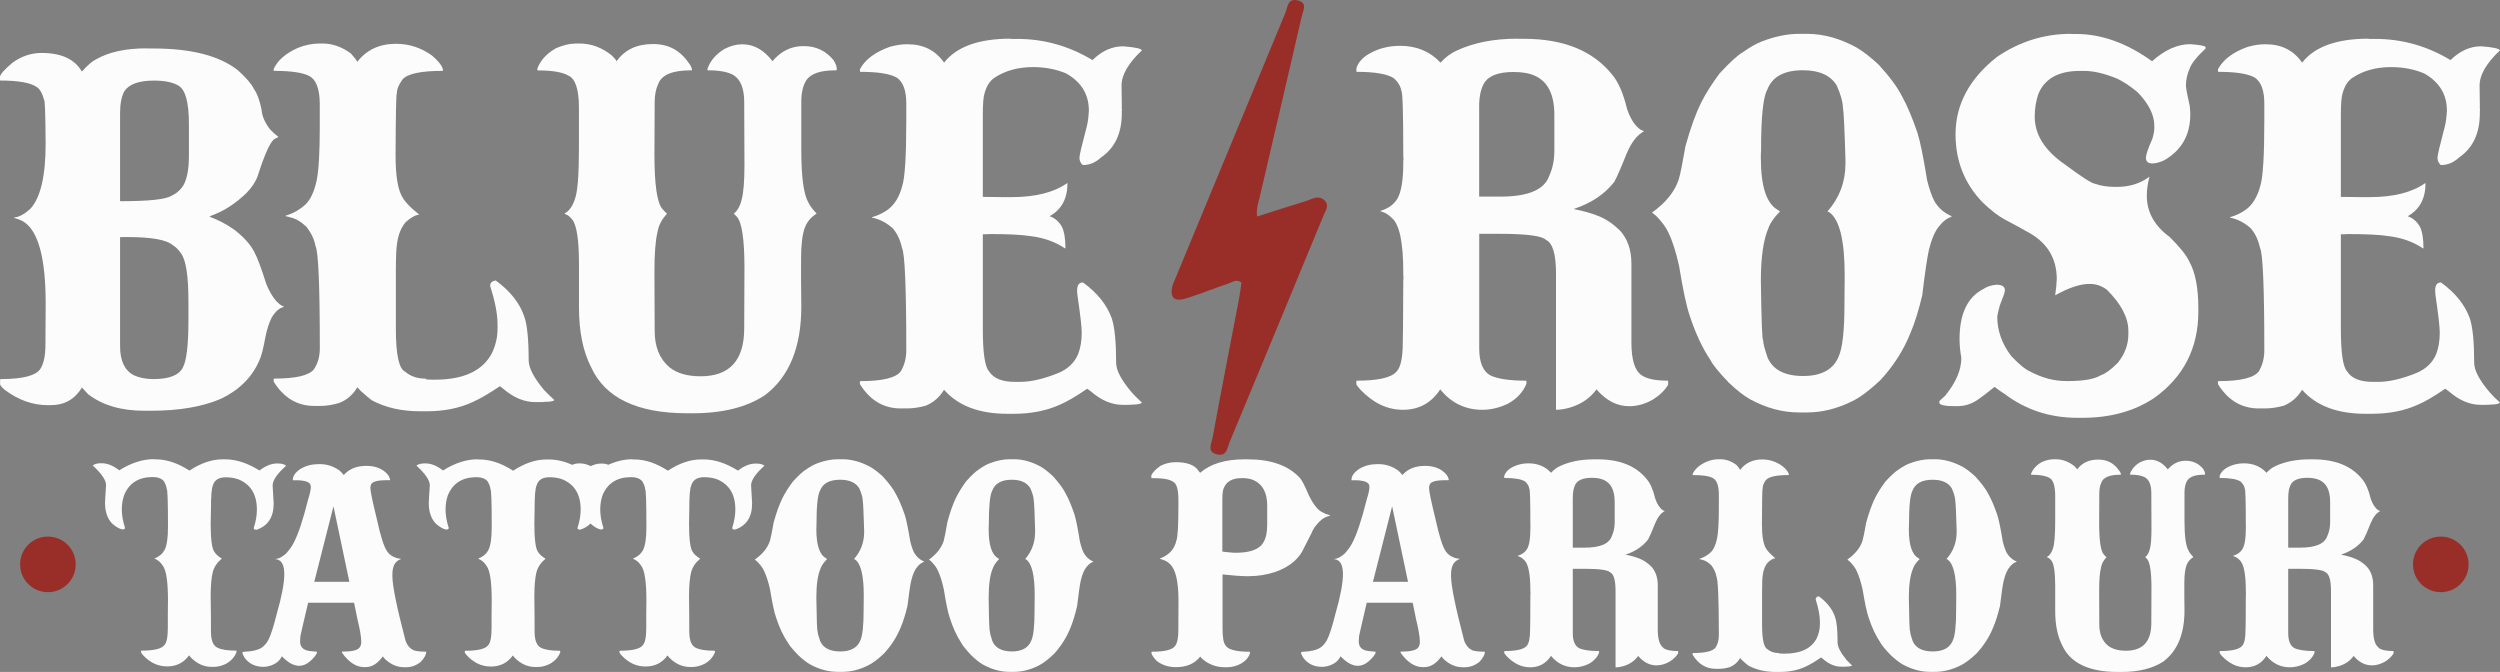
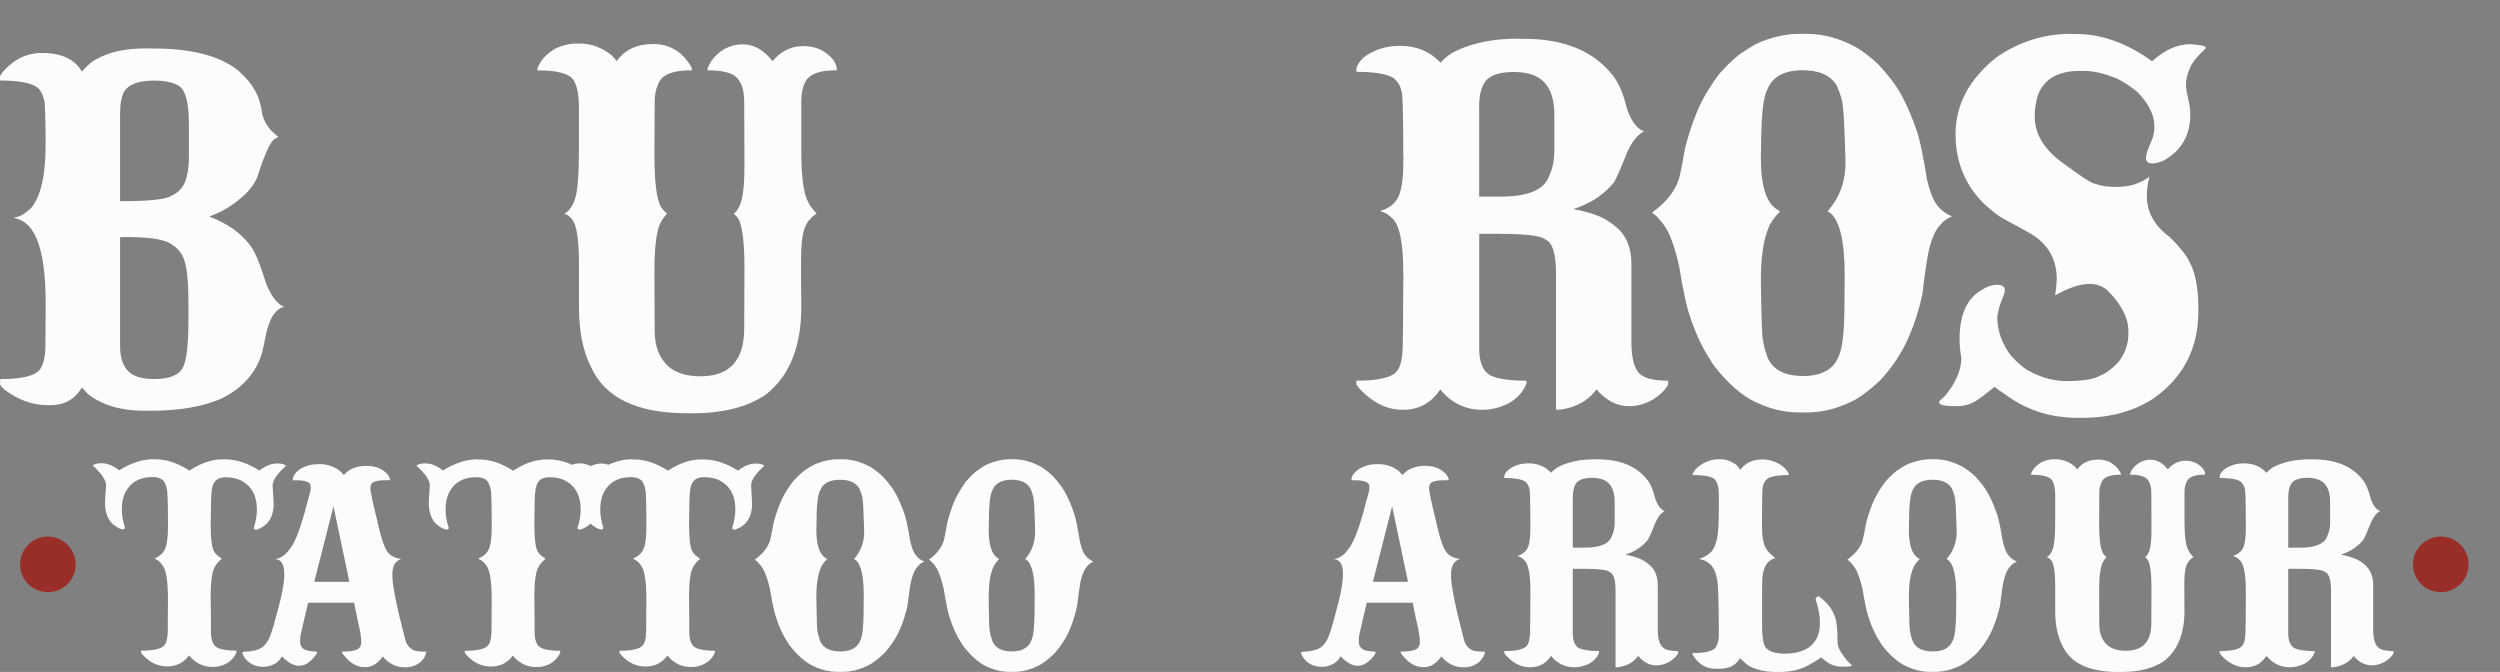
<svg xmlns="http://www.w3.org/2000/svg" id="Capa_2" viewBox="0 0 517.16 139">
  <rect x="0" y="0" width="517.16" height="139" fill="#808080" stroke="none" />
  <defs>
    <style>
      .cls-1 {
        fill: #992e28;
      }

      .cls-2 {
        fill: #fcfcfc;
      }
    </style>
  </defs>
  <g id="Capa_1-2" data-name="Capa_1">
    <g>
-       <path class="cls-1" d="M260.05,44.79c3.45-1.1,6.71-2.17,10-3.16,1.27-.38,2.65-1.43,3.97-.15,1.04,1.02.18,2.11-.24,3.13-6.47,15.65-12.93,31.3-19.45,46.93-.44,1.05-.51,2.87-2.46,2.48-2.33-.47-1.25-2.26-1.04-3.41,1.74-9.54,3.62-19.05,5.44-28.58.23-1.2.37-2.41.54-3.58-1.06-.79-1.83-.1-2.59.16-2.91.99-5.74,2.13-8.67,3.07-2.49.8-3.5.05-3.1-2.18.12-.65.43-1.27.69-1.89,7.59-18.34,15.17-36.68,22.78-55.01.48-1.15.42-3.13,2.72-2.47,1.88.54.9,2.12.65,3.23-2.86,12.41-5.76,24.8-8.65,37.2-.3,1.28-.8,2.54-.59,4.22h0Z" />
      <g>
        <path class="cls-2" d="M31.15,84.97c5.91,0,10.76-.83,14.56-2.48,3.76-1.8,6.4-4.41,7.91-7.86.43-.88.85-2.49,1.27-4.85.32-1.61.76-2.99,1.32-4.11.77-1.26,1.6-1.98,2.48-2.16v-.11c-.42-.11-.95-.49-1.58-1.16-.81-.95-1.5-2.15-2.06-3.59-.99-3.16-1.81-5.36-2.48-6.59-.81-1.55-2.2-3.08-4.17-4.59-1.68-1.16-3.37-2.04-5.06-2.64.1-.11.49-.28,1.16-.53,2.25-.92,4.42-2.38,6.49-4.38,1.12-1.16,1.9-2.33,2.32-3.53,1.38-4.32,2.5-6.85,3.38-7.59l.9-.47c-.7-.56-1.28-1.09-1.74-1.58-1.09-1.44-1.67-2.79-1.74-4.06-.39-1.93-.91-3.36-1.58-4.27-.42-.95-1.51-2.23-3.27-3.85-3.83-3.03-9.67-4.54-17.51-4.54h-1.42l-.06-.03c-4.29,0-7.75.76-10.39,2.27-.77.35-1.75,1.19-2.95,2.53-1.47-2.57-4.25-3.85-8.33-3.85-2.19,0-4.21.69-6.07,2.06C.95,14.35.11,15.3,0,15.86v.69l.05.11c3.79,0,6.32.46,7.59,1.37.64.43,1.13,1.3,1.48,2.64.18,0,.28,3.02.32,9.07,0,6.68-1.05,11.16-3.16,13.45-1.23,1.12-2.34,1.72-3.32,1.79v.11c.88.25,1.53.51,1.95.79,3.03,1.93,4.54,7.58,4.54,16.93l-.05,8.49c0,2.25-.35,3.92-1.05,5.01-.94,1.41-3.67,2.11-8.17,2.11-.11,0-.16.04-.16.11v.95c0,.21.32.6.95,1.16,2.85,2.12,5.8,3.17,8.86,3.17h.69c2.81,0,4.95-1.21,6.43-3.64l1.27,1.37c2.96,2.29,6.84,3.43,11.66,3.43h1.27ZM24.84,23.37c0-1.86.28-3.34.84-4.43.95-1.51,3.01-2.27,6.17-2.27,2.29,0,4.01.37,5.17,1.11,1.37.88,2.06,3.5,2.06,7.86v6.59c0,2.53-.33,4.48-1,5.85-.6,1.1-1.48,1.9-2.64,2.43-1.16.74-4.68,1.11-10.55,1.11h-.05v-18.25ZM24.84,71.62v-22.57h0s1.58-.01,1.58-.01c4.96,0,8.07.57,9.34,1.69.64.39,1.2.95,1.69,1.69,1.02,1.34,1.53,4.66,1.53,9.97v3.9c0,5.07-.39,8.32-1.16,9.76-.81,1.58-2.84,2.37-6.07,2.37-1.55,0-2.9-.26-4.06-.79-1.9-.98-2.85-2.99-2.85-6.01Z" />
-         <path class="cls-2" d="M56.71,14.66c3.48,0,5.89.35,7.23,1.05,1.44.73,2.17,2.62,2.21,5.64v4.85c0,5.28-.21,8.97-.63,11.08-.52,2.39-1.32,4.08-2.37,5.06-1.23,1.09-2.58,1.85-4.06,2.27v.11c.07,0,.4.08,1,.26,1.05.21,2.16.86,3.32,1.95,1.02,1.34,1.64,2.66,1.85,3.96.6,1.09.9,8.14.9,21.15,0,1.69-.4,3.13-1.21,4.33-.99,1.3-3.73,1.95-8.23,1.95-.08,0-.11.04-.11.11v.37c0,.07.01.14.05.21,2.07,3.31,4.85,4.96,8.33,4.96h1.27c1.27,0,2.59-.21,3.96-.63,1.58-.64,2.81-1.71,3.69-3.22.04,0,.27.25.69.74,1.16,1.02,1.93,1.67,2.32,1.95,2.81,1.51,6.15,2.27,10.02,2.27h1.32c3.58,0,6.75-.63,9.49-1.9,1.51-.67,3.39-1.76,5.64-3.27h.05l.74.58c2.11,1.79,4.29,2.69,6.54,2.69h.74c.74,0,1.11-.01,1.11-.05,1.2,0,1.9-.12,2.11-.37-.98-.91-1.7-1.62-2.16-2.11-2.11-2.53-3.16-4.57-3.16-6.12,0-4.33-.3-7.33-.9-9.02-.92-2.78-2.89-5.28-5.91-7.49-.77.11-1.16.48-1.16,1.11,1.02,3.2,1.53,5.82,1.53,7.86v.69l.05.11s-.05.05-.05.05v.21c0,1.72-.39,3.39-1.16,5.01-1.93,3.65-5.85,5.48-11.76,5.48h-.05c-.38,0-.98,0-1.79-.05,0-.04-.02-.09-.05-.16-1.76,0-3.18-.47-4.27-1.42-1.3-.56-1.95-3.5-1.95-8.81v-11.87c0-2.99.08-4.98.26-5.96.28-1.87.88-3.31,1.79-4.33,1.05-.95,1.97-1.46,2.74-1.53v-.05c-1.65-1.31-2.76-2.43-3.32-3.38-1.02-1.51-1.53-4.45-1.53-8.81.03-8.55.12-12.82.26-12.82,0-.88.39-1.84,1.16-2.9,1.02-1.19,3.78-1.79,8.28-1.79h.05s.05-.04.05-.11v-.11s-.04-.17-.11-.42c-.31-.74-1.04-1.58-2.16-2.53-2.25-1.62-4.73-2.43-7.44-2.43-3.41,0-6.09,1.24-8.02,3.74-.14-.35-.58-.93-1.32-1.74-1.86-1.37-3.81-2.06-5.85-2.06h-.74c-1.41.01-2.87.31-4.38.91-2.53,1.13-4.2,2.59-5.01,4.38v.26c0,.08.04.11.11.11Z" />
        <path class="cls-2" d="M111.27,14.57h.21c2.78,0,4.8.35,6.07,1.05,1.47.64,2.21,2.85,2.21,6.65v8.49c0,5.48-.28,8.96-.84,10.44-.46,1.44-1.16,2.42-2.11,2.95v.11c.49.1.99.45,1.48,1.05.99,1.09,1.48,4.22,1.48,9.39v8.91c0,4.99.84,9.12,2.53,12.39,2.88,6.29,9.44,9.45,19.67,9.49h1.32c6.26,0,11.27-1.27,15.03-3.8,4.96-3.8,7.44-9.88,7.44-18.25-.03-2.11-.05-3.86-.05-5.27v-4.69c0-2.78.25-4.87.74-6.28.46-1.27,1.28-2.27,2.48-3.01-.81-.85-1.37-1.6-1.69-2.27-.99-1.69-1.48-5.29-1.48-10.81v-10.07c0-1.83.33-3.29,1-4.38.91-1.41,2.92-2.11,6.01-2.11h.21c.07,0,.11-.04.11-.11v-.26c0-.42-.21-.99-.63-1.69-1.58-1.97-3.64-2.95-6.17-2.95h-.16c-2.46,0-4.57,1.04-6.33,3.11-1.79-2.32-3.85-3.48-6.17-3.48h-.16c-1.16,0-2.36.32-3.59.95-1.75,1.05-2.93,2.42-3.53,4.11v.21c0,.08.04.11.11.11h.16c2.21,0,3.9.32,5.06.95,1.51.91,2.27,2.78,2.27,5.59.03,7.1.05,11.41.05,12.92,0,3.48-.19,5.91-.58,7.28-.31,1.34-.86,2.3-1.63,2.9l.63.63c1.05,1.16,1.58,4.68,1.58,10.55-.03,7.03-.05,11.21-.05,12.55,0,6.62-3.01,9.92-9.02,9.92-2.78,0-4.94-.63-6.49-1.9-2.01-1.72-3.01-4.22-3.01-7.49-.03-7.14-.05-11.22-.05-12.24,0-3.76.21-6.48.63-8.17.21-1.37.86-2.64,1.95-3.8v-.05c-.38-.35-.72-.7-1-1.05-1.05-1.3-1.58-5.01-1.58-11.13.03-4.39.05-8.01.05-10.86,0-1.51.25-2.78.74-3.8.7-1.87,2.94-2.8,6.7-2.8h.21s.05-.04.05-.11v-.16c-.11-.42-.3-.81-.58-1.16-1.83-2.67-4.18-4.01-7.49-4.01s-5.8,1.17-7.49,3.53h-.05c0-.14-.32-.53-.95-1.16-2.04-1.65-4.27-2.48-6.7-2.48h-1v.03c-1.1,0-2.38.32-3.86.95-1.93,1.09-3.22,2.5-3.85,4.22v.26c0,.08.04.11.11.11Z" />
-         <path class="cls-2" d="M236.23,10.42c-.17-.38-1.47-.66-3.9-.84-2.29,0-4.4.95-6.33,2.85-4.85-2.92-10.04-4.38-15.56-4.38h-1.37v-.05c-6.61,0-11.2,1.66-13.77,4.96-1.76-2.53-4.26-3.8-7.49-3.8h-.32c-1.02,0-2.16.18-3.43.53-3.06,1.09-5.12,2.64-6.17,4.64v.42l.05.11c3.69,0,6.22.4,7.59,1.21,1.3.88,1.95,2.67,1.95,5.38v3.48c0,7.31-.28,11.83-.84,13.55-.6,2.26-1.6,3.89-3.01,4.91-.99.7-2.06,1.21-3.22,1.53v.11c1.58.31,3,1.05,4.27,2.21.92,1.06,1.55,2.39,1.9,4.01.6,1.12.9,8.19.9,21.2,0,1.62-.37,3.06-1.11,4.33-.98,1.37-3.76,2.06-8.33,2.06-.11,0-.16.04-.16.11v.37c0,.07.01.14.05.21,2.08,3.31,4.87,4.96,8.39,4.96h1.27c1.27,0,2.59-.19,3.96-.58,1.58-.67,2.83-1.76,3.74-3.27,2.92,3.31,7.28,4.96,13.08,4.96h1.32c3.58,0,6.75-.62,9.49-1.85,1.55-.66,3.45-1.77,5.7-3.32h.05l.79.58c2.11,1.83,4.29,2.74,6.54,2.74h.74c.77,0,1.16-.01,1.16-.05,1.16,0,1.85-.14,2.06-.42-.99-.91-1.69-1.62-2.11-2.11-2.15-2.53-3.22-4.57-3.22-6.12,0-4.29-.3-7.35-.9-9.18-.99-2.78-2.97-5.26-5.96-7.44-.81,0-1.21.54-1.21,1.63,0,.18,0,.48.05.9.6,4.08.9,6.7.9,7.86,0,1.69-.25,3.16-.74,4.43-.74,1.76-2.09,3.06-4.06,3.9-3.05,1.24-5.71,1.85-7.96,1.85h-1.05c-2.67,0-4.47-.73-5.38-2.21-.85-.92-1.27-3.85-1.27-8.81v-19.51c.52,0,1-.01,1.42-.05,3.84,0,6.63.14,8.39.42,2.74.32,5.13,1.16,7.17,2.53h.11v-.05c0-1.97-.25-3.44-.74-4.43-.63-1.09-1.48-1.81-2.53-2.16,2.46-1.37,3.69-3.64,3.69-6.8-.03,0-.05-.01-.05-.05-2.75,1.93-6.58,2.9-11.5,2.9h-1.79c-1.02,0-2.41-.01-4.17-.05v-16.93c0-2.29.12-3.8.37-4.54.42-1.51,1.12-2.59,2.11-3.22,2.21-1.44,4.85-2.16,7.91-2.16,2.5,0,4.79.44,6.86,1.32,3.12,1.76,4.69,4.32,4.69,7.7-.07,1.3-.21,2.38-.42,3.22-1.02,3.84-1.53,6-1.53,6.49,0,.63.23,1.14.69,1.53h.11c1.3,0,2.53-.52,3.69-1.58,2.85-1.96,4.27-5.01,4.27-9.12v-.47c0-.1.01-.19.05-.26l-.05-.26v-.79c0-1.02-.02-2.34-.05-3.96,0-2.22,1.41-4.64,4.22-7.28Z" />
        <path class="cls-2" d="M290.23,84.77c3.3,0,5.87-1.41,7.7-4.22,2.28,2.81,5.18,4.22,8.7,4.22,1.8,0,3.57-.43,5.33-1.27,1.87-1.05,3.13-2.42,3.8-4.11v-.53l-.05-.11c-3.45,0-5.93-.37-7.44-1.11-1.51-.85-2.27-2.69-2.27-5.54v-23.73h4.17c5.66,0,8.88.43,9.65,1.27,1.37.63,2.06,2.94,2.06,6.91v28.11l.05.11c.81,0,1.77-.15,2.9-.47,2.32-.71,4.13-1.96,5.43-3.75,2,2.32,4.25,3.48,6.75,3.48,1.69,0,3.33-.46,4.91-1.37,1.4-.88,2.46-1.9,3.16-3.06v-.74l-.05-.11c-2.61,0-4.43-.39-5.49-1.16-1.37-.95-2.06-3.2-2.06-6.75v-16.3c0-2.88-.81-5.19-2.43-6.91-1.41-1.37-2.88-2.35-4.43-2.95-1.37-.56-3.04-1.03-5.01-1.42v-.05c3.58-1.19,6.36-3.06,8.33-5.59.56-1.02,1.4-2.95,2.53-5.8.99-2.35,2.18-3.9,3.59-4.64v-.05s-.24-.08-.63-.26c-1.2-.81-2.15-2.25-2.85-4.33-.77-3.2-1.79-5.56-3.06-7.07-3.97-4.96-10.06-7.44-18.25-7.44h-1.32l.02-.03c-4.93,0-9.15.83-12.66,2.48-1.19.53-2.3,1.36-3.32,2.48-2.18-2.32-4.95-3.48-8.33-3.48-2.57,0-4.86.63-6.86,1.9-1.16.77-1.89,1.69-2.21,2.74v.63l.05.11c3.76,0,6.33.44,7.7,1.32.88.8,1.39,1.67,1.53,2.58.28,0,.42,4.55.42,13.66.03.28.05.46.05.53-.03,0-.05.16-.05.48v.21c0,3.56-.4,6.03-1.21,7.44-.7,1.19-1.86,2.04-3.48,2.53v.11c.81.17,1.58.63,2.32,1.37,1.58,1.3,2.37,5.07,2.37,11.29v.26c0,.35.01.6.05.74-.03.32-.05.51-.05.58-.04,8.69-.07,13.03-.11,13.03,0,3.06-.44,5.03-1.32,5.91-1.09,1.24-3.84,1.85-8.23,1.85l-.05.11v.58c0,.14.26.51.79,1.11,2.67,2.81,5.56,4.22,8.86,4.22ZM306.98,17.26c.92-1.58,2.96-2.37,6.12-2.37,1.79,0,3.27.26,4.43.79,2.67,1.2,4.01,3.89,4.01,8.07v7.38c0,1.97-.35,3.71-1.05,5.22-.98,2.88-4.34,4.32-10.07,4.32h-4.43v-18.56h-.01c0-2.07.33-3.69,1-4.85Z" />
        <path class="cls-2" d="M357.62,79.15c1.58,1.51,3.04,2.66,4.38,3.43,3.34,1.82,6.72,2.74,10.13,2.74h1.69c3.09,0,6.2-.77,9.33-2.32,1.62-.78,3.55-2.22,5.8-4.33,2.74-2.95,4.81-6.18,6.22-9.7.92-2.14,1.74-4.78,2.48-7.91.56-4.71,1.02-7.82,1.37-9.33.6-2.46,1.37-4.18,2.32-5.17.66-.84,1.45-1.42,2.37-1.74v-.11c-1.51-.63-2.69-1.65-3.53-3.06-.56-1.06-1.07-2.52-1.53-4.38-.77-4.78-1.44-8.05-2-9.81-1.09-3.19-2.17-5.73-3.22-7.59-.92-1.83-2.51-3.99-4.8-6.49-1.66-1.54-3.17-2.72-4.54-3.53-3.44-1.9-6.87-2.85-10.28-2.85h-1.68c-2.39,0-4.96.53-7.7,1.58-1.23.5-2.53,1.24-3.9,2.22-1.06.6-2.66,2.06-4.8,4.38-1.58,2.11-2.85,4.11-3.8,6.01-1.16,2.32-2.25,5.34-3.27,9.07-.6,3.44-1.05,5.71-1.37,6.8-.81,2.53-2.66,4.84-5.54,6.91.49.42.75.63.79.63,1.19,1.19,2.05,2.36,2.58,3.48.81,1.65,1.55,3.96,2.22,6.91.8,4.96,1.54,8.41,2.21,10.34,1.2,3.66,2.64,6.73,4.33,9.23.45.92,1.7,2.45,3.74,4.59ZM364.3,31.09c0-6.86.43-11.02,1.27-12.5,1.02-2.71,3.48-4.06,7.38-4.06,3.41,0,5.74,1.06,7.01,3.17.81,1.83,1.23,3.32,1.27,4.48.18.99.35,4.63.53,10.92v.74c0,3.76-1.23,7.05-3.69,9.86v.05l.42.21c2.07,1.55,3.11,5.89,3.11,13.03,0,1.37-.02,3.34-.05,5.91,0,5.49-.4,9.11-1.21,10.87-1.09,2.67-3.57,4.01-7.33,4.01s-6.21-1.24-7.33-3.74c-.63-1.79-.95-3.01-.95-3.64-.21,0-.36-4.13-.47-12.39,0-4.82.53-8.44,1.58-10.87.38-1.06,1.17-2.18,2.37-3.38,0-.04-.14-.14-.42-.32-2.35-1.3-3.53-4.85-3.53-10.65h-.01c0-.71.01-1.28.05-1.7Z" />
        <path class="cls-2" d="M445.18,12.67c-5.21-3.76-10.45-5.64-15.72-5.64h-1.06l.02-.03c-5.56,0-10.67,1.6-15.35,4.8-5.69,4.5-8.54,9.83-8.54,15.98,0,5.52,1.86,10.21,5.59,14.08,1.82,1.72,3.32,2.88,4.48,3.48,2.33,1.23,3.84,2.06,4.54,2.48,4.22,2.15,6.33,5.46,6.33,9.92-.04.98-.14,2.07-.32,3.27v.05h.05c2.78-1.55,5.1-2.32,6.96-2.32h.26c1.17,0,2.29.39,3.38,1.16,2.98,2.95,4.48,5.8,4.48,8.54v.74c0,2.07-.72,4.02-2.16,5.85-1.44,1.45-2.66,2.32-3.64,2.64-1.24.77-3.52,1.16-6.86,1.16h-.11c-2.57,0-5.06-.65-7.49-1.95-1.02-.43-2.34-1.5-3.96-3.22-1.93-2.53-2.9-5.25-2.9-8.17.07-.53.25-1.3.53-2.32.7-1.72,1.05-2.74,1.05-3.06v-.05c0-.77-.57-1.16-1.69-1.16-1.08.07-2.02.37-2.79.9-3.27,1.69-4.9,5.14-4.9,10.34,0,1.23.12,2.53.37,3.9,0,2.5-1.13,5.12-3.38,7.86-.77.67-1.16,1.04-1.16,1.11v.37c.18.42,1.14.63,2.9.63h.9c1.37,0,2.67-.39,3.9-1.16.81-.53,2.04-1.46,3.69-2.8h.05c.81.63,1.46,1.09,1.95,1.37,4.4,3.34,9.44,5.01,15.14,5.01h1.05c5.8,0,10.76-1.37,14.87-4.11,6.08-4.36,9.12-10.32,9.12-17.88v-.69c0-4.21-.63-7.45-1.9-9.7-.56-1.23-1.9-2.9-4.01-5.01-3.17-2.32-4.75-5.16-4.75-8.54v-.11c0-1.16.18-2.4.53-3.74v-.05h-.05c-1.86,1.37-4.07,2.06-6.64,2.06h-.37c-1.61,0-2.99-.21-4.11-.63-.67-.03-2.79-1.39-6.38-4.06-4.11-2.85-6.17-6.13-6.17-9.86,0-1.62.25-3.16.74-4.64,1.3-3.2,4.17-4.8,8.6-4.8h.95c1.9,0,4.13.53,6.7,1.58,1.26.56,2.7,1.51,4.32,2.85,2.29,2.39,3.43,4.69,3.43,6.91v.47c0,.64-.14,1.39-.42,2.27-.88,2-1.32,3.29-1.32,3.85,0,.81.44,1.21,1.32,1.21.67,0,1.48-.21,2.43-.63,3.62-2.07,5.43-5.24,5.43-9.49,0-.53-.04-1.11-.11-1.74-.53-2.35-.79-3.78-.79-4.27,0-1.16.26-2.33.79-3.53.35-1.02,1.44-2.39,3.27-4.11v-.32c-.17-.25-1.23-.44-3.16-.58-2.64,0-5.27,1.17-7.91,3.53Z" />
-         <path class="cls-2" d="M515.04,81.17c-2.15-2.53-3.22-4.57-3.22-6.12,0-4.29-.3-7.35-.9-9.18-.99-2.78-2.97-5.26-5.96-7.44-.81,0-1.21.54-1.21,1.63,0,.18.01.48.05.9.6,4.08.9,6.7.9,7.86,0,1.69-.25,3.16-.74,4.43-.74,1.76-2.09,3.06-4.06,3.9-3.05,1.24-5.71,1.85-7.96,1.85h-1.05c-2.67,0-4.47-.73-5.38-2.21-.85-.92-1.27-3.85-1.27-8.81v-19.51c.52,0,1-.01,1.42-.05,3.84,0,6.63.14,8.39.42,2.74.32,5.13,1.16,7.17,2.53h.11v-.05c0-1.97-.25-3.44-.74-4.43-.63-1.09-1.48-1.81-2.53-2.16,2.46-1.37,3.69-3.64,3.69-6.8-.03,0-.05-.01-.05-.05-2.75,1.93-6.58,2.9-11.5,2.9h-1.79c-1.02,0-2.41-.01-4.17-.05v-16.93c0-2.29.12-3.8.37-4.54.42-1.51,1.12-2.59,2.11-3.22,2.21-1.44,4.85-2.16,7.91-2.16,2.5,0,4.79.44,6.86,1.32,3.12,1.76,4.69,4.32,4.69,7.7-.07,1.3-.21,2.38-.42,3.22-1.02,3.84-1.53,6-1.53,6.49,0,.63.23,1.14.69,1.53h.11c1.3,0,2.53-.52,3.69-1.58,2.85-1.96,4.27-5.01,4.27-9.12v-.47c0-.1.01-.19.05-.26l-.05-.26v-.79c0-1.02-.02-2.34-.05-3.96,0-2.22,1.41-4.64,4.22-7.28-.17-.38-1.47-.66-3.9-.84-2.29,0-4.4.95-6.33,2.85-4.85-2.92-10.04-4.38-15.56-4.38h-1.37v-.05c-6.61,0-11.2,1.66-13.77,4.96-1.76-2.53-4.26-3.8-7.49-3.8h-.32c-1.02,0-2.16.18-3.43.53-3.06,1.09-5.12,2.64-6.17,4.64v.42l.05.11c3.69,0,6.22.4,7.59,1.21,1.3.88,1.95,2.67,1.95,5.38v3.48c0,7.31-.28,11.83-.84,13.55-.6,2.26-1.6,3.89-3.01,4.91-.99.7-2.06,1.21-3.22,1.53v.11c1.58.31,3,1.05,4.27,2.21.92,1.06,1.55,2.39,1.9,4.01.6,1.12.9,8.19.9,21.2,0,1.62-.37,3.06-1.11,4.33-.98,1.37-3.76,2.06-8.33,2.06-.11,0-.16.04-.16.11v.37c0,.07.01.14.05.21,2.08,3.31,4.87,4.96,8.39,4.96h1.27c1.27,0,2.59-.19,3.96-.58,1.58-.67,2.83-1.76,3.74-3.27,2.92,3.31,7.28,4.96,13.08,4.96h1.32c3.58,0,6.75-.62,9.49-1.85,1.55-.66,3.45-1.77,5.7-3.32h.05l.79.58c2.11,1.83,4.29,2.74,6.54,2.74h.74c.77,0,1.16-.01,1.16-.05,1.16,0,1.85-.14,2.06-.42-.99-.91-1.69-1.62-2.11-2.11Z" />
        <path class="cls-2" d="M44.02,100.45c.34-1.14,1.22-1.71,2.64-1.71h.09c.89,0,1.74.13,2.55.41,2.56,1.04,3.84,3.13,3.84,6.26v.09c0,1.11-.21,2.35-.65,3.73v.03c0,.21.18.32.54.32h.06c2.35-.8,3.52-2.6,3.52-5.41,0-.31-.08-1.55-.21-3.73,0-1.08.93-2.44,2.78-4.09-.35-.31-.9-.47-1.65-.47h-.27c-1.12,0-2.31.48-3.57,1.44h-.03c-2.45-1.53-4.8-2.3-7.07-2.3h-.56c-2.21,0-4.49.78-6.83,2.32h-.03c-2.38-1.54-4.7-2.32-6.95-2.32h-.38v-.04c-2.31,0-4.7.77-7.15,2.3-.08,0-.12-.01-.12-.06-1.21-.92-2.38-1.39-3.52-1.39h-.21c-.7,0-1.26.16-1.65.44v.03c1.83,1.68,2.75,3.03,2.75,4.05v.03c-.15,2.18-.21,3.4-.21,3.67,0,1.82.49,3.23,1.45,4.23.77.69,1.46,1.1,2.1,1.23h.03c.36,0,.54-.09.54-.29v-.06c-.44-1.38-.65-2.63-.65-3.76v-.05c0-1.03.16-2.01.47-2.91,1.03-2.51,3-3.76,5.94-3.76,1.03,0,1.79.29,2.28.85.39.69.59,1.23.59,1.62.18,0,.27,2.6.27,7.82,0,2.25-.22,3.84-.68,4.76-.44.81-1.13,1.41-2.1,1.8v.03c.68.27,1.24.73,1.65,1.38.76.92,1.13,3.33,1.13,7.23-.03.92-.03,1.83-.03,2.71v3c0,1.92-.25,3.12-.74,3.59-.59.76-2.18,1.12-4.73,1.12-.01,0-.06.05-.06.05v.36c.17.26.3.42.38.5,1.43,1.57,3.1,2.35,4.99,2.35h.03c1.91,0,3.42-.76,4.52-2.27h.03c.16.18.23.28.23.32,1.31,1.37,2.78,2.05,4.41,2.05h.41c.85,0,1.7-.21,2.57-.64,1.04-.58,1.76-1.38,2.16-2.38v-.29l-.03-.05c-1.78,0-3.07-.2-3.87-.59-.93-.41-1.38-1.54-1.38-3.41,0-2.02-.01-4.44-.06-7.26,0-2.23.16-3.92.45-5.05.3-1.05.92-1.96,1.86-2.73-.75-.46-1.26-.92-1.54-1.39-.51-.67-.77-2.63-.77-5.91.03-.97.06-1.91.06-2.85,0-2.76.13-4.43.41-5Z" />
        <path class="cls-2" d="M85.47,134.45c-.67-.29-1.19-.91-1.56-1.83-1.83-7-2.74-11.47-2.74-13.42v-.41c0-.85.16-1.56.47-2.13.32-.49.76-.83,1.3-1.01v-.06c-.16,0-.45-.04-.86-.14-.93-.3-1.58-.75-1.97-1.36-.67-.93-1.38-3.13-2.13-6.6-.9-3.67-1.36-5.84-1.36-6.51,0-.36.08-.66.23-.91.36-.49,1.41-.74,3.13-.74h.65s.06-.06.06-.06v-.09c0-.15-.12-.42-.36-.86-1.03-1.31-2.54-1.95-4.55-1.95s-3.56.63-4.66,1.89c-.29-.36-.59-.66-.88-.92-1.23-.88-2.58-1.33-4.05-1.33h-.47l-.02.02c-1.32,0-2.53.35-3.66,1.04-.98.71-1.47,1.44-1.47,2.19v.03s.03.06.03.06h1c.36,0,.76.04,1.22.12.98.18,1.47.57,1.47,1.18v.15c0,.52-.18,1.35-.54,2.48-1.07,4.3-2.09,7.34-3.05,9.11-.38.74-.93,1.47-1.63,2.22-.81.67-1.49,1.01-2.04,1.01h-.03v.06c.21,0,.45.05.68.18.76.39,1.13,1.37,1.13,2.93,0,1.83-.51,4.54-1.54,8.13-.67,2.68-1.26,4.51-1.77,5.49-.51.93-1.16,1.55-1.95,1.87-.55.22-1.16.37-1.83.45-1.04.05-1.56.15-1.56.15v.23c0,.16.16.48.45.97.93,1.24,2.22,1.86,3.87,1.86.59,0,1.19-.12,1.81-.36.95-.38,1.62-.98,2.01-1.81h.03c1.24,1.31,2.43,1.96,3.57,1.96.75,0,1.46-.29,2.15-.86.75-.64,1.25-1.23,1.51-1.78v-.27c-1.08-.08-1.8-.17-2.15-.29-.88-.28-1.33-.89-1.33-1.86,0-.03.01-.39.06-1.06.1-.56.64-2.86,1.6-6.92h9.51l.71,3.48c.51,2.05.77,3.6.77,4.65v.03c0,.46-.13.85-.41,1.18-.46.51-1.64.77-3.55.77-.03,0-.03.06-.03.06v.09s.01.08.03.12c1.41,1.95,2.92,2.93,4.55,2.93h.32c1.32,0,2.5-.75,3.55-2.22l.38.47c1.2,1.18,2.55,1.78,4.05,1.78h.36c1.14,0,2.17-.38,3.1-1.15.69-.77,1.05-1.41,1.09-1.9v-.12l-.03-.05c-1.22,0-2.11-.11-2.65-.32ZM65.01,120.36c2.49-9.75,3.8-14.95,3.96-15.58h.02c0,.08,1.09,5.27,3.28,15.58h-7.26Z" />
        <path class="cls-2" d="M158.16,96.37c-.35-.31-.9-.47-1.65-.47h-.27c-1.12,0-2.31.48-3.57,1.44h-.03c-2.45-1.53-4.8-2.3-7.07-2.3h-.56c-2.21,0-4.49.78-6.83,2.32h-.03c-2.38-1.54-4.7-2.32-6.95-2.32h-.38v-.04c-1.62,0-3.29.39-4.99,1.15-.33-.16-.77-.25-1.32-.25h-.27c-.66,0-1.34.19-2.05.52-.73-.36-1.46-.56-2.17-.56h-.21c-.57,0-1.04.11-1.41.3-1.66-.73-3.27-1.11-4.84-1.11h-.56c-2.21,0-4.49.78-6.83,2.32h-.03c-2.38-1.54-4.7-2.32-6.95-2.32h-.38v-.04c-2.31,0-4.7.77-7.15,2.3-.08,0-.12-.01-.12-.06-1.21-.92-2.38-1.39-3.52-1.39h-.21c-.7,0-1.26.16-1.65.44v.03c1.83,1.68,2.75,3.03,2.75,4.05v.03c-.15,2.18-.21,3.4-.21,3.67,0,1.82.49,3.23,1.45,4.23.77.69,1.46,1.1,2.1,1.23h.03c.36,0,.54-.09.54-.29v-.06c-.44-1.38-.65-2.63-.65-3.76v-.05c0-1.03.16-2.01.47-2.91,1.03-2.51,3-3.76,5.94-3.76,1.03,0,1.79.29,2.28.85.39.69.59,1.23.59,1.62.18,0,.27,2.6.27,7.82,0,2.25-.22,3.84-.68,4.76-.43.81-1.13,1.41-2.1,1.8v.03c.68.27,1.24.73,1.65,1.38.76.92,1.13,3.33,1.13,7.23-.03.92-.03,1.83-.03,2.71v3c0,1.92-.25,3.12-.74,3.59-.59.76-2.18,1.12-4.73,1.12-.01,0-.06.05-.06.05v.36c.17.26.3.42.38.5,1.43,1.57,3.1,2.35,4.99,2.35h.03c1.91,0,3.42-.76,4.52-2.27h.03c.16.18.23.28.23.32,1.31,1.37,2.78,2.05,4.41,2.05h.41c.85,0,1.7-.21,2.57-.64,1.04-.58,1.77-1.38,2.16-2.38v-.29l-.03-.05c-1.78,0-3.07-.2-3.88-.59-.93-.41-1.39-1.54-1.39-3.41,0-2.02-.01-4.44-.05-7.26,0-2.23.16-3.92.45-5.05.3-1.05.92-1.96,1.86-2.73-.75-.46-1.26-.92-1.54-1.39-.51-.67-.77-2.63-.77-5.91.03-.97.05-1.91.05-2.85,0-2.76.13-4.43.41-5,.33-1.14,1.22-1.71,2.64-1.71h.09c.89,0,1.74.13,2.55.41,2.56,1.04,3.84,3.13,3.84,6.26v.09c0,1.11-.21,2.35-.65,3.73v.03c0,.21.18.32.54.32h.06c.85-.29,1.54-.71,2.08-1.26.77.69,1.46,1.1,2.1,1.23h.03c.36,0,.54-.09.54-.29v-.06c-.44-1.38-.65-2.63-.65-3.76v-.05c0-1.03.16-2.01.47-2.91,1.03-2.51,3-3.76,5.94-3.76,1.03,0,1.79.29,2.28.85.39.69.59,1.23.59,1.62.18,0,.27,2.6.27,7.82,0,2.25-.22,3.84-.68,4.76-.43.81-1.13,1.41-2.1,1.8v.03c.68.27,1.24.73,1.65,1.38.76.92,1.13,3.33,1.13,7.23-.03.92-.03,1.83-.03,2.71v3c0,1.92-.25,3.12-.74,3.59-.59.76-2.18,1.12-4.73,1.12-.01,0-.06.05-.06.05v.36c.17.26.3.42.38.5,1.43,1.57,3.1,2.35,4.99,2.35h.03c1.91,0,3.42-.76,4.52-2.27h.03c.16.18.23.28.23.32,1.31,1.37,2.78,2.05,4.41,2.05h.41c.85,0,1.7-.21,2.57-.64,1.04-.58,1.77-1.38,2.16-2.38v-.29l-.03-.05c-1.78,0-3.07-.2-3.88-.59-.93-.41-1.39-1.54-1.39-3.41,0-2.02-.01-4.44-.05-7.26,0-2.23.16-3.92.45-5.05.3-1.05.92-1.96,1.86-2.73-.75-.46-1.26-.92-1.54-1.39-.51-.67-.77-2.63-.77-5.91.03-.97.05-1.91.05-2.85,0-2.76.13-4.43.41-5,.33-1.14,1.22-1.71,2.64-1.71h.09c.89,0,1.74.13,2.55.41,2.56,1.04,3.84,3.13,3.84,6.26v.09c0,1.11-.21,2.35-.65,3.73v.03c0,.21.18.32.54.32h.06c2.35-.8,3.52-2.6,3.52-5.41,0-.31-.08-1.55-.21-3.73,0-1.08.93-2.44,2.78-4.09Z" />
        <path class="cls-2" d="M189.17,114.46c-.32-.59-.61-1.41-.87-2.46-.44-2.69-.82-4.52-1.14-5.51-.62-1.79-1.23-3.21-1.82-4.26-.52-1.03-1.42-2.25-2.71-3.65-.93-.86-1.79-1.52-2.57-1.98-1.95-1.06-3.88-1.6-5.81-1.6h-.93c-1.35,0-2.8.29-4.35.88-.7.27-1.43.69-2.21,1.24-.6.34-1.5,1.15-2.71,2.46-.9,1.19-1.61,2.32-2.15,3.38-.65,1.3-1.27,3-1.85,5.09-.34,1.94-.6,3.21-.78,3.83-.46,1.42-1.5,2.72-3.13,3.88.28.24.43.36.45.36.67.67,1.17,1.32,1.46,1.96.45.93.88,2.23,1.25,3.88.45,2.79.87,4.72,1.25,5.81.67,2.05,1.48,3.78,2.44,5.18.26.51.97,1.37,2.12,2.57.9.85,1.72,1.49,2.47,1.92,1.88,1.03,3.79,1.54,5.72,1.54h.96c1.76,0,3.51-.44,5.28-1.31.91-.44,2-1.24,3.27-2.43,1.54-1.66,2.71-3.47,3.51-5.45.51-1.2.98-2.69,1.4-4.44.32-2.65.57-4.4.78-5.25.34-1.39.78-2.35,1.32-2.91.37-.47.82-.79,1.34-.97v-.06c-.85-.36-1.52-.93-1.99-1.72ZM178.76,110.08c0,2.11-.69,3.96-2.08,5.54v.03l.24.12c1.17.87,1.76,3.31,1.76,7.32,0,.77-.01,1.88-.03,3.32,0,3.08-.23,5.11-.69,6.1-.62,1.5-2.01,2.25-4.14,2.25s-3.51-.71-4.14-2.1c-.36-1.01-.54-1.69-.54-2.05-.12,0-.21-2.32-.27-6.96,0-2.7.29-4.73.89-6.1.21-.59.66-1.23,1.34-1.9,0-.02-.08-.08-.24-.18-1.33-.73-1.99-2.73-1.99-5.98,0-.4.01-.71.03-.94,0-3.86.25-6.2.72-7.03.57-1.52,1.97-2.28,4.17-2.28,1.92,0,3.24.59,3.96,1.78.46,1.03.7,1.87.72,2.52.09.55.19,2.6.29,6.13v.41Z" />
        <path class="cls-2" d="M224.23,114.46c-.31-.59-.59-1.41-.84-2.46-.43-2.69-.8-4.52-1.1-5.51-.6-1.79-1.19-3.21-1.77-4.26-.5-1.03-1.38-2.25-2.63-3.65-.91-.86-1.74-1.52-2.49-1.98-1.89-1.06-3.77-1.6-5.64-1.6h-.91c-1.31,0-2.72.29-4.23.88-.68.27-1.39.69-2.14,1.24-.58.34-1.45,1.15-2.63,2.46-.87,1.19-1.56,2.32-2.09,3.38-.63,1.3-1.24,3-1.79,5.09-.33,1.94-.58,3.21-.75,3.83-.45,1.42-1.45,2.72-3.04,3.88.27.24.41.36.44.36.66.67,1.14,1.32,1.42,1.96.44.93.85,2.23,1.21,3.88.44,2.79.84,4.72,1.21,5.81.66,2.05,1.44,3.78,2.37,5.18.25.51.94,1.37,2.05,2.57.88.85,1.67,1.49,2.4,1.92,1.83,1.03,3.68,1.54,5.55,1.54h.93c1.71,0,3.41-.44,5.12-1.31.89-.44,1.95-1.24,3.18-2.43,1.5-1.66,2.63-3.47,3.41-5.45.49-1.2.95-2.69,1.35-4.44.31-2.65.56-4.4.75-5.25.33-1.39.75-2.35,1.28-2.91.36-.47.8-.79,1.3-.97v-.06c-.83-.36-1.47-.93-1.93-1.72ZM214.12,110.08c0,2.11-.67,3.96-2.02,5.54v.03l.23.12c1.14.87,1.71,3.31,1.71,7.32,0,.77-.01,1.88-.03,3.32,0,3.08-.22,5.11-.67,6.1-.6,1.5-1.96,2.25-4.02,2.25s-3.41-.71-4.02-2.1c-.35-1.01-.52-1.69-.52-2.05-.12,0-.21-2.32-.26-6.96,0-2.7.28-4.73.86-6.1.21-.59.64-1.23,1.3-1.9,0-.02-.08-.08-.23-.18-1.29-.73-1.93-2.73-1.93-5.98,0-.4.01-.71.03-.94,0-3.86.24-6.2.7-7.03.56-1.52,1.91-2.28,4.05-2.28,1.87,0,3.15.59,3.85,1.78.45,1.03.68,1.87.7,2.52.09.55.19,2.6.28,6.13v.41Z" />
        <path class="cls-2" d="M304.47,134.45c-.67-.29-1.19-.91-1.56-1.83-1.83-7-2.74-11.47-2.74-13.42v-.41c0-.85.16-1.56.47-2.13.32-.49.76-.83,1.3-1.01v-.06c-.16,0-.45-.04-.86-.14-.92-.3-1.58-.75-1.97-1.36-.67-.93-1.38-3.13-2.13-6.6-.9-3.67-1.36-5.84-1.36-6.51,0-.36.08-.66.23-.91.36-.49,1.41-.74,3.13-.74h.65s.06-.06.06-.06v-.09c0-.15-.12-.42-.36-.86-1.03-1.31-2.54-1.95-4.55-1.95s-3.56.63-4.66,1.89c-.29-.36-.59-.66-.88-.92-1.23-.88-2.58-1.33-4.05-1.33h-.47l-.02.02c-1.32,0-2.53.35-3.66,1.04-.98.71-1.47,1.44-1.47,2.19v.03s.03.06.03.06h1c.36,0,.76.04,1.21.12.98.18,1.47.57,1.47,1.18v.15c0,.52-.18,1.35-.54,2.48-1.07,4.3-2.09,7.34-3.04,9.11-.38.74-.92,1.47-1.63,2.22-.81.67-1.49,1.01-2.04,1.01h-.03v.06c.21,0,.45.05.68.18.76.39,1.13,1.37,1.13,2.93,0,1.83-.51,4.54-1.54,8.13-.67,2.68-1.26,4.51-1.77,5.49-.51.93-1.16,1.55-1.95,1.87-.55.22-1.16.37-1.83.45-1.04.05-1.56.15-1.56.15v.23c0,.16.16.48.45.97.93,1.24,2.22,1.86,3.87,1.86.59,0,1.19-.12,1.81-.36.95-.38,1.62-.98,2.01-1.81h.03c1.24,1.31,2.43,1.96,3.57,1.96.75,0,1.46-.29,2.15-.86.75-.64,1.25-1.23,1.51-1.78v-.27c-1.08-.08-1.8-.17-2.15-.29-.88-.28-1.33-.89-1.33-1.86,0-.03.01-.39.06-1.06.1-.56.64-2.86,1.59-6.92h9.51l.71,3.48c.51,2.05.77,3.6.77,4.65v.03c0,.46-.13.85-.41,1.18-.46.51-1.64.77-3.55.77-.03,0-.03.06-.03.06v.09s.01.08.03.12c1.4,1.95,2.92,2.93,4.55,2.93h.32c1.32,0,2.5-.75,3.55-2.22l.38.47c1.2,1.18,2.55,1.78,4.05,1.78h.36c1.14,0,2.17-.38,3.1-1.15.69-.77,1.05-1.41,1.09-1.9v-.12l-.03-.05c-1.22,0-2.11-.11-2.66-.32ZM284.01,120.36c2.49-9.75,3.8-14.95,3.96-15.58h.02c0,.08,1.09,5.27,3.28,15.58h-7.26Z" />
        <path class="cls-2" d="M344.07,133.97c-.77-.54-1.14-1.8-1.14-3.78v-9.13c0-1.62-.46-2.91-1.35-3.87-.78-.77-1.6-1.32-2.47-1.65-.77-.31-1.7-.58-2.8-.79v-.03c2-.67,3.54-1.72,4.64-3.14.31-.57.78-1.65,1.41-3.25.54-1.32,1.21-2.19,2-2.6v-.03s-.14-.04-.36-.14c-.67-.45-1.2-1.26-1.59-2.42-.43-1.8-1-3.11-1.71-3.96-2.21-2.78-5.61-4.16-10.17-4.16h-.77c-2.74.01-5.1.47-7.05,1.4-.67.29-1.29.76-1.85,1.38-1.21-1.31-2.77-1.95-4.64-1.95-1.43,0-2.7.35-3.82,1.06-.64.44-1.05.95-1.23,1.54v.36l.03.06c2.1,0,3.53.25,4.3.74.49.46.78.94.85,1.45.16,0,.23,2.56.23,7.66.03.16.03.25.03.29-.03,0-.03.09-.03.27v.12c0,1.99-.22,3.37-.68,4.16-.4.67-1.04,1.14-1.94,1.42v.06c.46.1.89.36,1.3.77.88.74,1.32,2.85,1.32,6.33v.15c0,.2.01.34.03.41-.03.18-.03.28-.03.32-.01,4.87-.03,7.3-.06,7.3,0,1.72-.24,2.82-.73,3.32-.61.69-2.13,1.04-4.59,1.04l-.03.05v.32c0,.08.16.29.44.62,1.49,1.57,3.1,2.37,4.94,2.37s3.28-.79,4.3-2.37c1.28,1.57,2.9,2.37,4.85,2.37,1,0,1.99-.25,2.97-.71,1.04-.59,1.76-1.36,2.12-2.31v-.29l-.03-.05c-1.92,0-3.3-.21-4.14-.62-.84-.47-1.27-1.51-1.27-3.1v-13.3h2.32c3.17,0,4.95.25,5.39.72.77.36,1.14,1.64,1.14,3.87v15.75l.03.06c.45,0,.99-.09,1.62-.27,1.3-.39,2.31-1.09,3.03-2.1,1.12,1.31,2.38,1.95,3.77,1.95.93,0,1.85-.26,2.73-.77.79-.5,1.38-1.07,1.77-1.72v-.41l-.03-.06c-1.44,0-2.47-.21-3.06-.65ZM334.03,107.95c0,1.11-.2,2.08-.59,2.92-.55,1.62-2.42,2.42-5.62,2.42h-2.47v-10.4h.01c0-1.17.19-2.08.55-2.72.51-.88,1.64-1.33,3.41-1.33,1,0,1.82.16,2.47.45,1.49.67,2.23,2.18,2.23,4.52v4.14Z" />
        <path class="cls-2" d="M492.07,133.97c-.77-.54-1.14-1.8-1.14-3.78v-9.13c0-1.62-.46-2.91-1.35-3.87-.78-.77-1.6-1.32-2.47-1.65-.77-.31-1.7-.58-2.8-.79v-.03c2-.67,3.54-1.72,4.64-3.14.31-.57.78-1.65,1.41-3.25.54-1.32,1.21-2.19,2-2.6v-.03s-.14-.04-.36-.14c-.67-.45-1.2-1.26-1.59-2.42-.43-1.8-1-3.11-1.71-3.96-2.21-2.78-5.61-4.16-10.17-4.16h-.77c-2.74.01-5.1.47-7.05,1.4-.67.29-1.29.76-1.85,1.38-1.21-1.31-2.77-1.95-4.64-1.95-1.43,0-2.7.35-3.82,1.06-.64.44-1.05.95-1.23,1.54v.36l.03.06c2.1,0,3.53.25,4.3.74.49.46.78.94.85,1.45.16,0,.23,2.56.23,7.66.03.16.03.25.03.29-.03,0-.03.09-.03.27v.12c0,1.99-.22,3.37-.68,4.16-.4.67-1.04,1.14-1.94,1.42v.06c.46.1.89.36,1.3.77.88.74,1.32,2.85,1.32,6.33v.15c0,.2.01.34.03.41-.03.18-.03.28-.03.32-.01,4.87-.03,7.3-.06,7.3,0,1.72-.24,2.82-.73,3.32-.61.69-2.13,1.04-4.59,1.04l-.03.05v.32c0,.08.16.29.44.62,1.49,1.57,3.1,2.37,4.94,2.37s3.28-.79,4.3-2.37c1.28,1.57,2.9,2.37,4.85,2.37,1,0,1.99-.25,2.97-.71,1.04-.59,1.76-1.36,2.12-2.31v-.29l-.03-.05c-1.92,0-3.3-.21-4.14-.62-.84-.47-1.27-1.51-1.27-3.1v-13.3h2.32c3.17,0,4.95.25,5.39.72.77.36,1.14,1.64,1.14,3.87v15.75l.03.06c.45,0,.99-.09,1.62-.27,1.3-.39,2.31-1.09,3.03-2.1,1.12,1.31,2.38,1.95,3.77,1.95.93,0,1.85-.26,2.73-.77.79-.5,1.38-1.07,1.77-1.72v-.41l-.03-.06c-1.44,0-2.47-.21-3.06-.65ZM482.03,107.95c0,1.11-.2,2.08-.59,2.92-.55,1.62-2.42,2.42-5.62,2.42h-2.47v-10.4h.01c0-1.17.19-2.08.55-2.72.51-.88,1.64-1.33,3.41-1.33,1,0,1.82.16,2.47.45,1.49.67,2.23,2.18,2.23,4.52v4.14Z" />
        <path class="cls-2" d="M415.17,114.46c-.32-.59-.61-1.41-.87-2.46-.44-2.69-.82-4.52-1.14-5.51-.62-1.79-1.23-3.21-1.82-4.26-.52-1.03-1.42-2.25-2.71-3.65-.93-.86-1.79-1.52-2.57-1.98-1.95-1.06-3.88-1.6-5.8-1.6h-.93c-1.35,0-2.8.29-4.35.88-.7.27-1.43.69-2.21,1.24-.6.34-1.5,1.15-2.71,2.46-.9,1.19-1.61,2.32-2.15,3.38-.65,1.3-1.27,3-1.85,5.09-.34,1.94-.6,3.21-.78,3.83-.46,1.42-1.5,2.72-3.13,3.88.28.24.43.36.45.36.67.67,1.17,1.32,1.46,1.96.45.93.88,2.23,1.25,3.88.45,2.79.87,4.72,1.25,5.81.67,2.05,1.48,3.78,2.44,5.18.26.51.97,1.37,2.12,2.57.9.85,1.72,1.49,2.47,1.92,1.88,1.03,3.79,1.54,5.71,1.54h.96c1.76,0,3.51-.44,5.28-1.31.91-.44,2-1.24,3.27-2.43,1.54-1.66,2.71-3.47,3.51-5.45.51-1.2.98-2.69,1.4-4.44.32-2.65.57-4.4.78-5.25.34-1.39.78-2.35,1.32-2.91.37-.47.82-.79,1.34-.97v-.06c-.85-.36-1.52-.93-1.99-1.72ZM404.76,110.08c0,2.11-.69,3.96-2.08,5.54v.03l.24.12c1.17.87,1.76,3.31,1.76,7.32,0,.77-.01,1.88-.03,3.32,0,3.08-.23,5.11-.69,6.1-.62,1.5-2.01,2.25-4.14,2.25s-3.51-.71-4.14-2.1c-.36-1.01-.54-1.69-.54-2.05-.12,0-.21-2.32-.27-6.96,0-2.7.29-4.73.89-6.1.21-.59.66-1.23,1.34-1.9,0-.02-.08-.08-.24-.18-1.33-.73-1.99-2.73-1.99-5.98,0-.4.01-.71.03-.94,0-3.86.25-6.2.72-7.03.57-1.52,1.97-2.28,4.17-2.28,1.92,0,3.24.59,3.96,1.78.46,1.03.7,1.87.72,2.52.09.55.19,2.6.29,6.13v.41Z" />
-         <path class="cls-2" d="M271.43,109.95c.36-.72.86-1.4,1.52-2.05.54-.59,1.29-1.01,2.22-1.24v-.06s-.08-.01-.13-.03c-1.24-.34-2.15-.88-2.71-1.6-.53-.58-1.09-1.49-1.68-2.74-.77-1.84-1.37-2.97-1.79-3.41-2.38-2.54-5.95-3.8-10.73-3.8h-.72c-3.95,0-7,.93-9.15,2.79l-.33-.42c-.79-1.19-2.35-1.78-4.68-1.78-1.15,0-2.2.25-3.16.74-1,.7-1.63,1.35-1.92,1.96v.54s.06.06.06.06h.39c2.11,0,3.5.28,4.17.83.65.4.98,1.62.98,3.66v1.28c0,3.88-.13,6.24-.39,7.07-.23.99-.64,1.81-1.25,2.43-.64.62-1.39,1.08-2.21,1.37v.06h.03c.95.24,1.64.59,2.07,1.07,1.18,1.07,1.77,3.61,1.77,7.63-.03,3.31-.03,5.35-.03,6.15,0,1.48-.22,2.55-.67,3.17-.59.8-2.18,1.19-4.8,1.19-.06,0-.09.06-.09.06v.27c.1.39.45.9,1.03,1.52,1.09.89,2.45,1.34,4.04,1.34,2.23,0,3.9-.73,5.02-2.2,0,.03.13.19.39.47,1.35,1.17,2.92,1.75,4.68,1.75h.42c1.06,0,2.02-.25,2.92-.74.92-.52,1.54-1.2,1.86-2.08v-.32l-.03-.06c-1.49,0-2.67-.12-3.53-.38-.76-.22-1.25-.54-1.49-.95-.4-.47-.61-1.63-.61-3.44v-11.23c2.25.24,3.87.36,4.87.36h.61c1.83,0,3.65-.29,5.48-.89,2.61-.94,4.44-2.35,5.5-4.19.84-1.68,1.54-3.06,2.1-4.13ZM262.13,108.65c0,1.46-.23,2.6-.7,3.41-.77,1.53-2.71,2.29-5.83,2.29-.34-.03-.56-.03-.64-.03-1.4-.1-2.1-.19-2.1-.27v-10.82.02c.01-1.11.1-1.87.29-2.29.57-1.37,1.79-2.05,3.65-2.05h.48c.6,0,1.25.12,1.94.36,1.94.86,2.92,2.63,2.92,5.28v4.1Z" />
        <path class="cls-2" d="M381.93,136.44c-1.2-1.46-1.8-2.64-1.8-3.54,0-2.51-.17-4.24-.51-5.22-.52-1.61-1.64-3.05-3.36-4.33-.44.06-.66.28-.66.64.58,1.85.87,3.37.87,4.55v.4l.03.06s-.03.03-.03.03v.12c0,.99-.22,1.96-.66,2.9-1.1,2.11-3.32,3.17-6.68,3.17h-.03c-.22,0-.56,0-1.02-.03,0-.02-.01-.05-.03-.09-1,0-1.81-.27-2.43-.82-.74-.32-1.11-2.02-1.11-5.1v-6.86c0-1.73.05-2.88.15-3.45.16-1.08.5-1.91,1.02-2.5.6-.55,1.12-.85,1.56-.89v-.03c-.94-.76-1.57-1.41-1.89-1.96-.58-.87-.87-2.57-.87-5.09.02-4.95.07-7.41.15-7.41,0-.51.22-1.06.66-1.68.58-.69,2.15-1.04,4.7-1.04h.03s.03-.02.03-.06v-.06s-.02-.1-.06-.24c-.18-.43-.59-.91-1.23-1.46-1.28-.94-2.69-1.41-4.23-1.41-1.94,0-3.46.72-4.56,2.16-.08-.2-.33-.54-.75-1.01-1.06-.79-2.16-1.19-3.32-1.19h-.42c-.8,0-1.63.18-2.49.53-1.44.65-2.39,1.5-2.85,2.53v.15s.02.06.06.06c1.98,0,3.35.2,4.11.61.82.42,1.23,1.52,1.26,3.26v2.8c0,3.05-.12,5.19-.36,6.41-.29,1.38-.75,2.36-1.35,2.93-.7.63-1.47,1.07-2.31,1.31v.06s.23.05.57.15c.6.12,1.23.5,1.89,1.13.58.78.93,1.54,1.05,2.29.34.63.51,4.71.51,12.23,0,.98-.23,1.81-.69,2.51-.56.75-2.12,1.13-4.68,1.13-.04,0-.06.02-.06.06v.21s0,.08.03.12c1.18,1.91,2.76,2.87,4.73,2.87h.72c.72,0,1.47-.12,2.25-.36.9-.37,1.6-.99,2.1-1.86.02,0,.15.15.39.43.66.59,1.1.97,1.32,1.13,1.6.87,3.5,1.31,5.69,1.31h.75c2.03,0,3.84-.36,5.39-1.1.86-.39,1.93-1.02,3.2-1.89h.03l.42.34c1.2,1.04,2.44,1.56,3.72,1.56h.42c.42,0,.63,0,.63-.03.68,0,1.08-.07,1.2-.21-.56-.53-.97-.94-1.23-1.22Z" />
        <path class="cls-2" d="M452.21,95.31h-.09c-1.43,0-2.66.6-3.68,1.79-1.04-1.33-2.24-2-3.59-2h-.09c-.67,0-1.37.18-2.09.55-1.02.6-1.7,1.39-2.05,2.36v.12s.02.06.06.06h.09c1.28,0,2.27.18,2.94.55.88.52,1.32,1.6,1.32,3.22.02,4.08.03,6.56.03,7.43,0,2-.11,3.4-.34,4.19-.18.77-.5,1.32-.95,1.67l.37.36c.61.67.92,2.69.92,6.07-.02,4.04-.03,6.45-.03,7.22,0,3.81-1.75,5.71-5.24,5.71-1.62,0-2.87-.36-3.77-1.09-1.17-.99-1.75-2.43-1.75-4.31-.02-4.11-.03-6.45-.03-7.04,0-2.16.12-3.73.37-4.7.12-.79.5-1.52,1.13-2.19v-.03c-.22-.2-.42-.4-.58-.6-.61-.75-.92-2.88-.92-6.4.02-2.53.03-4.61.03-6.25,0-.87.15-1.6.43-2.19.41-1.08,1.71-1.61,3.89-1.61h.12s.03-.02.03-.06v-.09c-.06-.24-.17-.47-.34-.67-1.06-1.54-2.43-2.31-4.35-2.31s-3.37.67-4.35,2.03h-.03c0-.08-.19-.3-.55-.67-1.19-.95-2.48-1.43-3.9-1.43h-.58v.02c-.64,0-1.38.18-2.24.55-1.12.63-1.87,1.44-2.24,2.43v.15s.02.06.06.06h.12c1.62,0,2.79.2,3.53.6.85.37,1.28,1.64,1.28,3.82v4.88c0,3.15-.16,5.15-.49,6.01-.27.83-.67,1.39-1.23,1.7v.06c.29.06.58.26.86.6.58.63.86,2.43.86,5.4v5.13c0,2.87.49,5.25,1.47,7.13,1.67,3.62,5.49,5.44,11.43,5.46h.77c3.64,0,6.55-.73,8.74-2.19,2.88-2.19,4.33-5.68,4.33-10.5-.02-1.21-.03-2.22-.03-3.03v-2.7c0-1.6.15-2.8.43-3.61.27-.73.74-1.31,1.44-1.73-.47-.49-.8-.92-.98-1.31-.58-.97-.86-3.04-.86-6.22v-5.79c0-1.05.19-1.89.58-2.52.53-.81,1.7-1.21,3.49-1.21h.12s.06-.02.06-.06v-.15c0-.24-.12-.57-.37-.97-.92-1.13-2.12-1.7-3.59-1.7Z" />
      </g>
      <path class="cls-1" d="M9.91,122.5c3.18,0,5.75-2.57,5.75-5.75s-2.57-5.75-5.75-5.75-5.75,2.57-5.75,5.75,2.57,5.75,5.75,5.75Z" />
      <path class="cls-1" d="M504.91,122.5c3.18,0,5.75-2.57,5.75-5.75s-2.57-5.75-5.75-5.75-5.75,2.57-5.75,5.75,2.57,5.75,5.75,5.75Z" />
    </g>
  </g>
</svg>